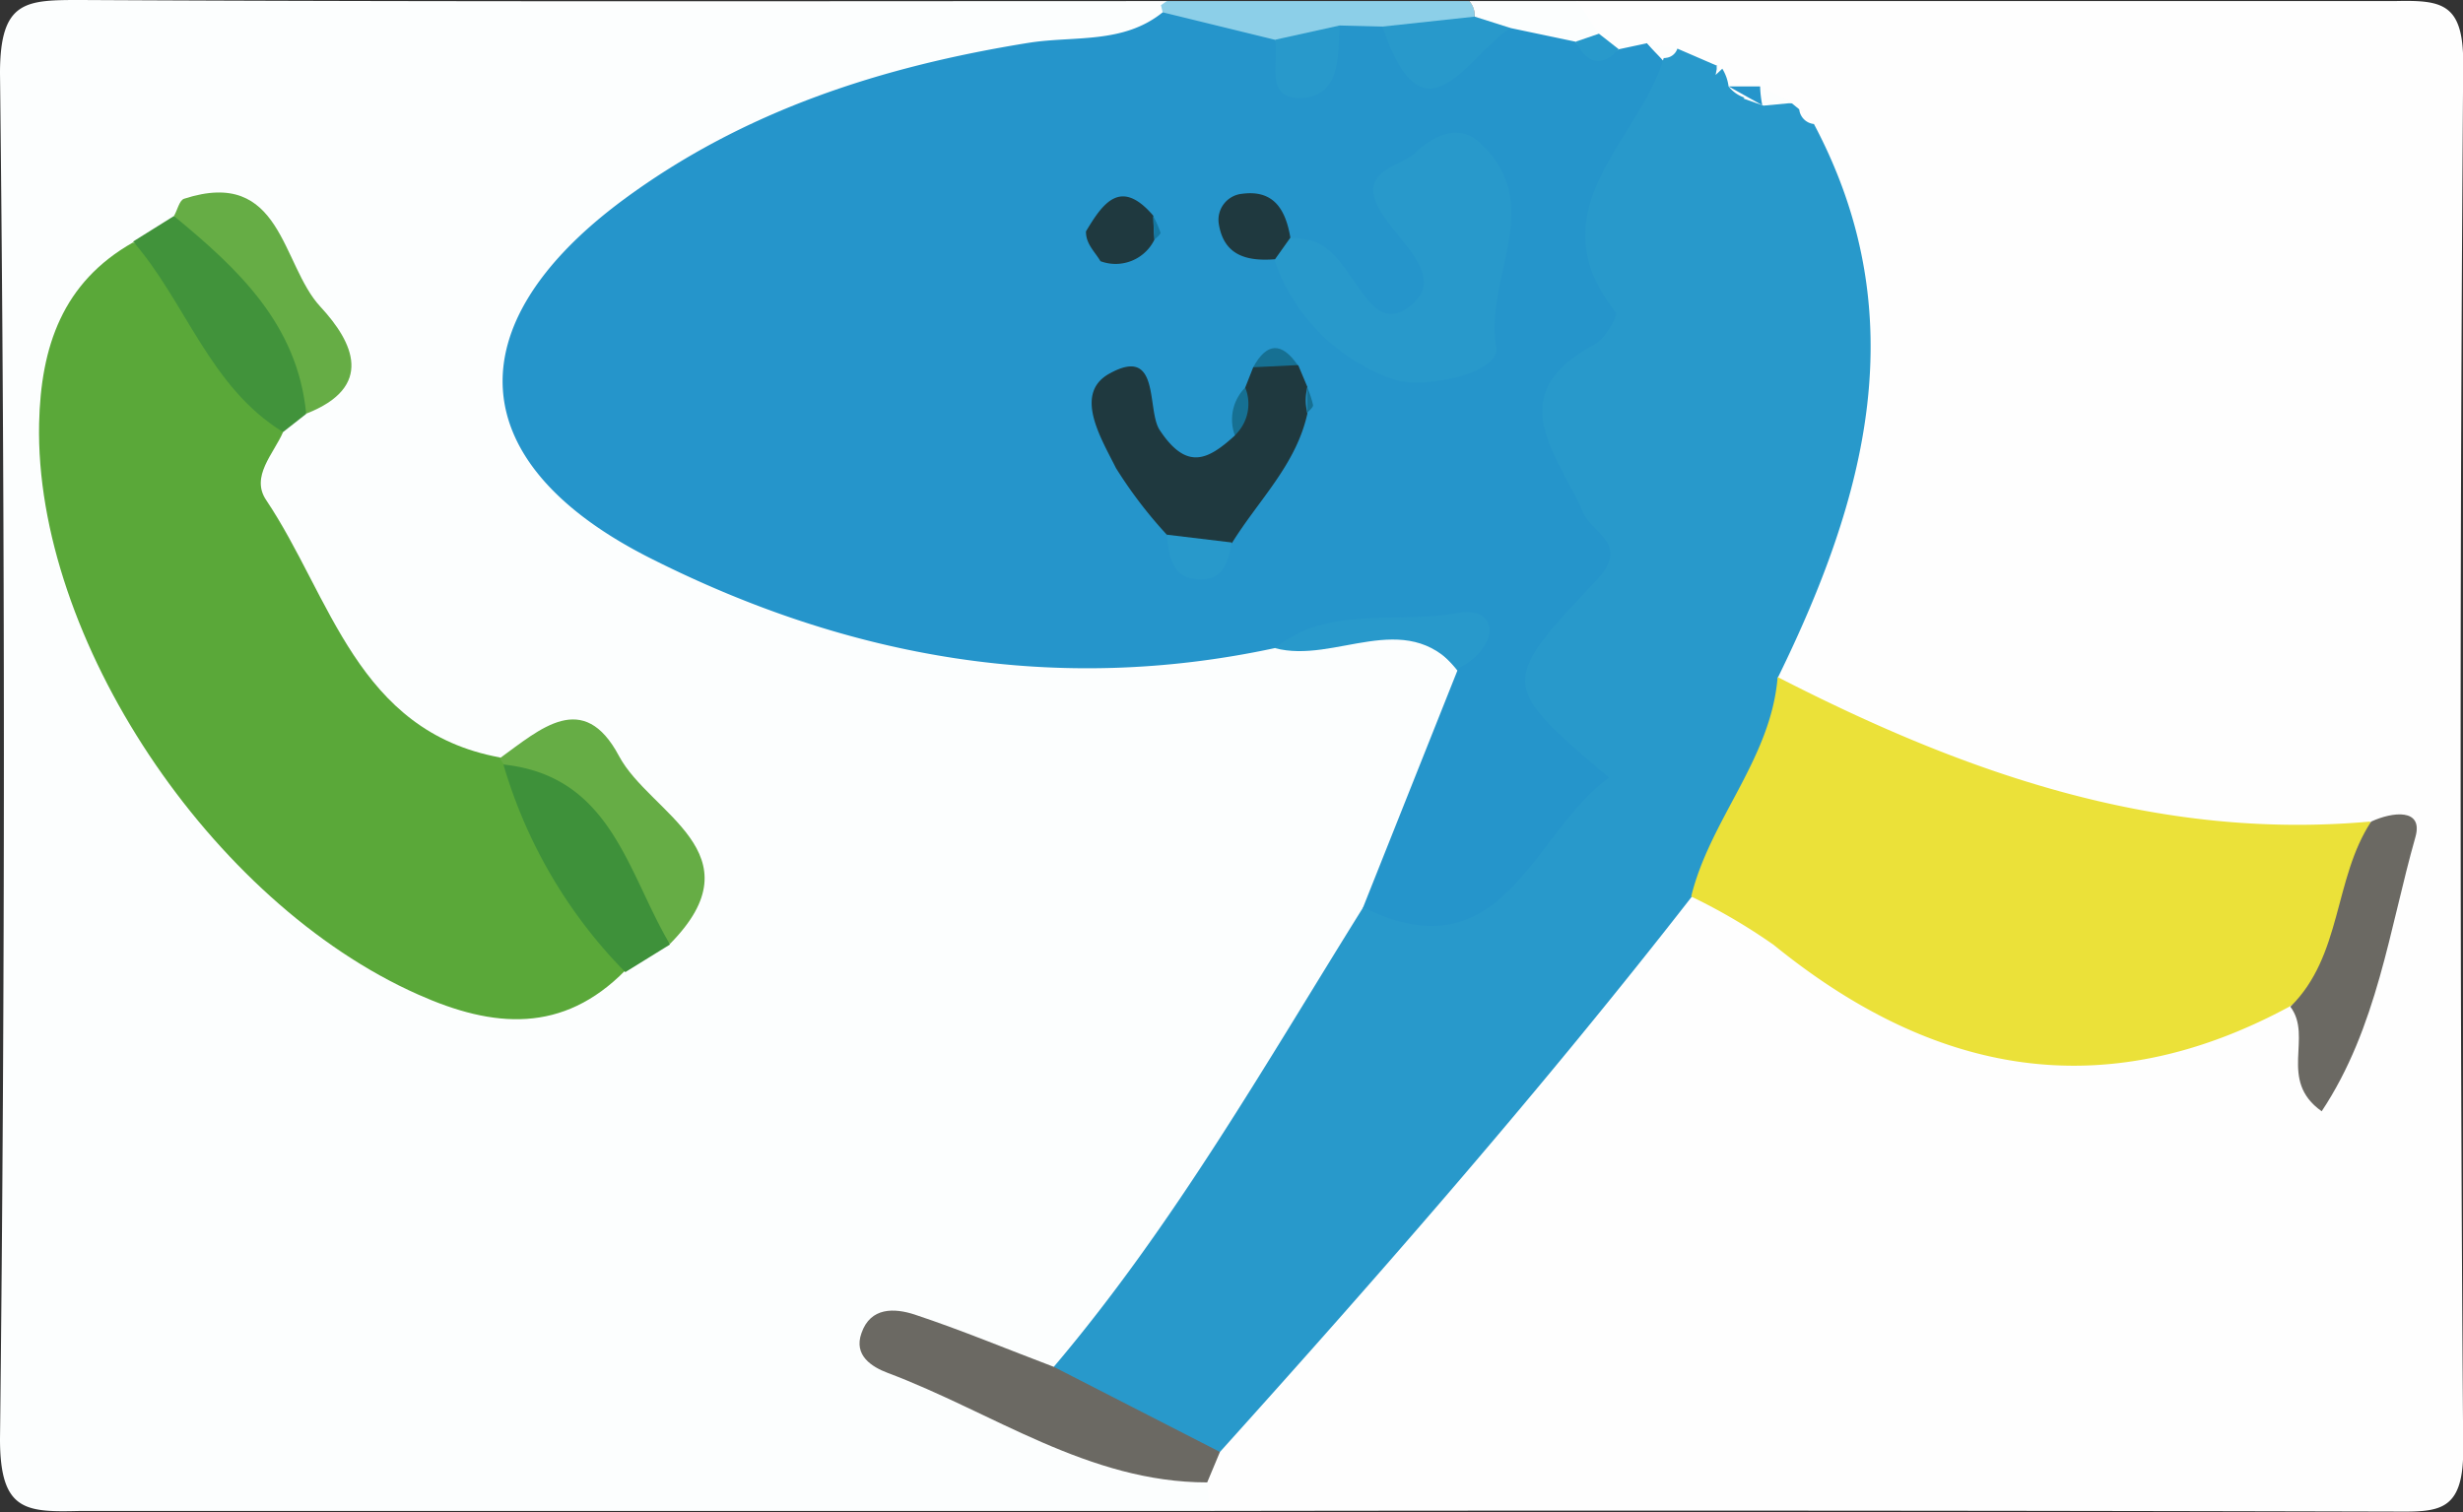
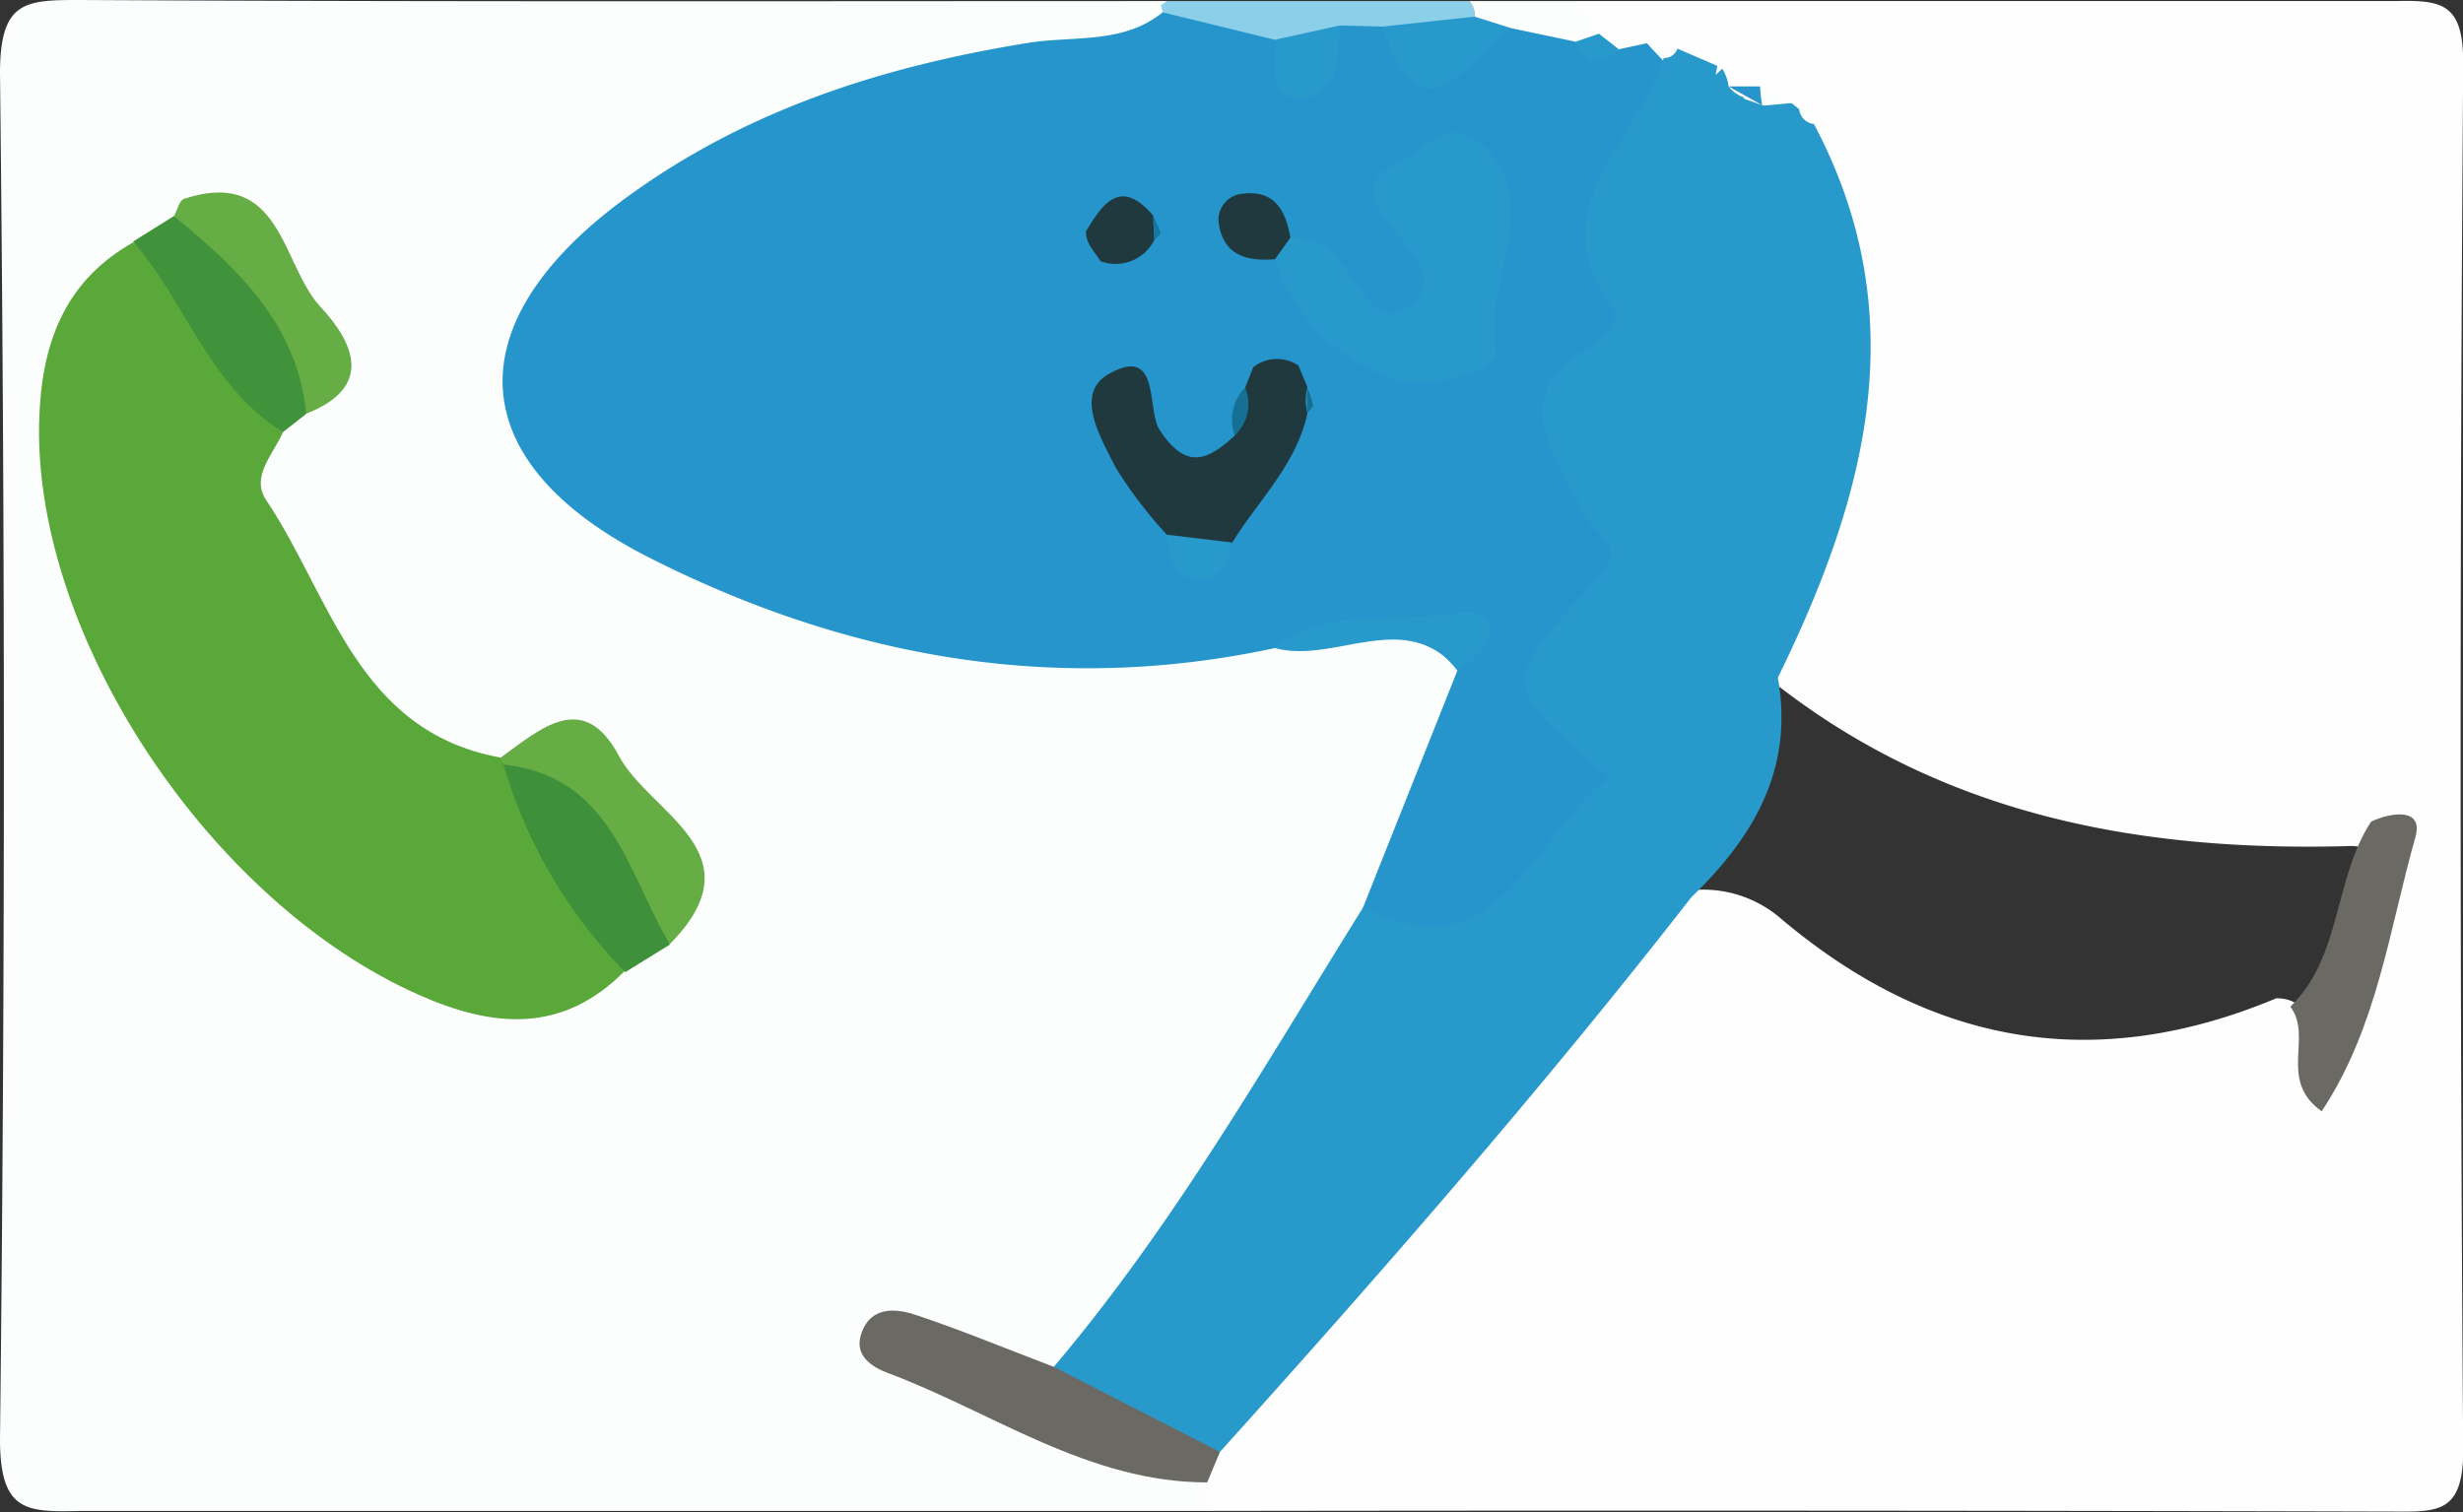
<svg xmlns="http://www.w3.org/2000/svg" id="レイヤー_1" data-name="レイヤー 1" viewBox="0 0 113.99 69.99">
  <rect x="0" y="0" width="113.99" height="69.99" fill="#333333" stroke="none" />
  <defs>
    <style>.cls-1{fill:#fcfefe;}.cls-2{fill:#fefefe;}.cls-3{fill:#8ccfe8;}.cls-4{fill:#2595cb;}.cls-5{fill:#2899cb;}.cls-6{fill:#5aa839;}.cls-7{fill:#6b6963;}.cls-8{fill:#66ad45;}.cls-9{fill:#41933b;}.cls-10{fill:#3e913a;}.cls-11{fill:#ebe139;}.cls-12{fill:#1f393f;}.cls-13{fill:#167093;}.cls-14{fill:#1578a1;}</style>
  </defs>
  <title>名称未設定-1</title>
  <path class="cls-1" d="M56,69.94c-17.42,0-34.84,0-52.25,0C1.22,70,0,70,0,66.61Q.36,35,0,3.39C0,0,1.2,0,3.75,0,20.51.09,37.26.05,54,.05a1.49,1.49,0,0,1,.4,1.4c-1.19,2.19-3.36,1.81-5.27,1.88A35.22,35.22,0,0,0,30.59,9.64c-2.94,2-5.89,4.26-5.63,8.2.29,4.21,3.85,5.88,7.14,7.53,8.77,4.4,18,5.23,27.57,3.53,2.67-.11,5.48-1,7.73,1.36,1.4,4.65-1.56,8.09-3.29,11.88A178.56,178.56,0,0,1,53,59.77c-1.07,1.45-1.88,3.15-3.69,3.91-2.27.71-4.2-.53-6.5-1.17,4,3.39,8.95,4.09,13.27,6.17A1,1,0,0,1,56,69.94Z" />
  <path class="cls-2" d="M56,69.94l-.14-1.32a2.05,2.05,0,0,1-.18-2.07c6.63-8,13.93-15.42,20.14-23.78a3.69,3.69,0,0,1,2.44-1.56,5.5,5.5,0,0,1,4.15,1.3c6.93,5.86,14.53,7.22,22.94,3.7,1.6,0,1.71,1.57,2.52,2.61,1.09-2.5,1.19-5.15,2.11-7.55.54-1.38.16-2.2-1.48-2.1-9.66.24-18.74-1.49-26.52-7.67-.81-1.6.42-2.78.86-4.11,2.1-6.46,3.55-12.94.73-19.56-.21-.36-.39-.74-.58-1.1-.1-.15-.2-.33-.3-.49A3.4,3.4,0,0,0,81,5a7.74,7.74,0,0,1-1-.36l-.5-.22c-.34-.14-.66-.3-1-.46s-.68-.29-1-.44a13.26,13.26,0,0,0-1.65-.41,7.73,7.73,0,0,1-1.18-.25,4,4,0,0,1-1.1-.57C73,1.61,72.35,1,73,.05c12.61,0,25.21,0,37.81,0C113,0,114,.12,114,2.92q-.24,32.1,0,64.21c0,2.92-1.18,2.85-3.26,2.84Q83.37,69.9,56,69.94Z" />
  <path class="cls-3" d="M53.81.57,53.73.24,54,.05H68a.92.92,0,0,1-.07,1.33,6.19,6.19,0,0,1-3.58.91c-.74,0-1.47.07-2.2.11a23.93,23.93,0,0,1-3.69.39C56.69,2.49,54.82,2.43,53.81.57Z" />
  <path class="cls-1" d="M68.25.77A1,1,0,0,0,68,.05h5l1,1.51a1,1,0,0,1-.7,1.1,5.17,5.17,0,0,1-3.54-.42A2.39,2.39,0,0,1,68.25.77Z" />
  <path class="cls-4" d="M69.92,1.3l3,.63a1.48,1.48,0,0,0,2,.35L76.23,2c.44.55,1.07,1,1.27,1.68-.41,3.41-2.38,6.18-2.35,10.15s-.26,8.12-.36,12.2c-.08,3.28-2.86,6,.21,10,.94,1.21-2.48,5.15-5,6.64-2.08,1.24-4.92,2.63-6.93-.63l4.38-11C65,27.93,61.91,29.73,59,30c-10.1,2.17-19.7.46-28.8-4.11C21.4,21.5,21,15.07,28.83,9.26c5.61-4.15,12-6.19,18.79-7.28,2.09-.33,4.36.07,6.19-1.41L59,1.84c1.41,1.66,2.09,0,3-.66l2,.05C65.93,3.46,67.93,1.66,69.92,1.3Z" />
  <path class="cls-5" d="M63.09,42c6.52,3.23,7.84-3.49,11.38-6-5-4.26-5.13-4.35-.62-9.1,1.64-1.73-.15-2.17-.59-3.19-1.14-2.65-3.85-5.42.52-7.75.49-.26,1.12-1.34,1-1.5C71,9.69,75.87,6.54,77,2.68a.62.62,0,0,0,.63-.43l1.85.8-.08.42.31-.29A2.06,2.06,0,0,1,80,4a1.56,1.56,0,0,0,1.38.59,5.48,5.48,0,0,1,1.56.2l.33.27a.76.76,0,0,0,.68.68c4.72,8.89,2.4,17.32-1.67,25.63.76,4.22-1.13,7.39-4,10.16C71.38,50.39,64,58.84,56.46,67.21c-3.13-.2-6.12-.69-7.69-3.94C54.33,56.71,58.56,49.26,63.09,42Z" />
  <path class="cls-6" d="M13.1,20c-.43,1-1.52,2.06-.78,3.15,3,4.48,4.2,10.69,10.81,11.91.19.13.39.25.59.37,2.06,3,4.35,5.85,5.22,9.49-2.89,2.94-6.11,2.67-9.58,1.12C9.73,41.77,1.6,29.52,1.81,19.6c.08-3.55,1.08-6.53,4.35-8.38C9.85,13.08,11.32,16.68,13.1,20Z" />
  <path class="cls-7" d="M48.77,63.27l7.69,3.94-.59,1.41c-5.5,0-9.91-3.24-14.79-5.07-.74-.28-1.58-.81-1.21-1.84.42-1.22,1.54-1.16,2.46-.86C44.5,61.57,46.63,62.46,48.77,63.27Z" />
  <path class="cls-8" d="M23.13,35.1C25,33.75,27,31.89,28.65,35c1.42,2.66,6.52,4.48,2.36,8.69-3.25-2.15-4.34-6.29-7.71-8.33Z" />
  <path class="cls-9" d="M13.1,20c-3.4-2.09-4.49-6-6.94-8.82L8.05,10c4.66,1.4,6.91,4.77,6.12,9.16Z" />
  <path class="cls-10" d="M23.3,35.39c5,.53,5.73,5,7.71,8.33L28.94,45A22.78,22.78,0,0,1,23.3,35.39Z" />
  <path class="cls-8" d="M14.17,19.15C13.77,15,11,12.43,8.05,10c.16-.27.25-.73.47-.8,4.54-1.47,4.49,3.05,6.31,5C16.36,15.85,17.34,17.91,14.17,19.15Z" />
  <path class="cls-5" d="M59,30c2.49-2,5.65-1.12,8.44-1.62,2-.36,2,1.6,0,2.59C65,28.11,61.79,30.75,59,30Z" />
-   <path class="cls-11" d="M78.27,41.5c.87-3.57,3.7-6.37,4-10.16,8.61,4.42,17.52,7.58,27.42,6.69.85,3.77-.53,6.58-3.74,8.57-8.63,4.66-16.49,3.13-23.86-2.86A27,27,0,0,0,78.27,41.5Z" />
  <path class="cls-7" d="M106,46.6c2.4-2.35,2-5.93,3.74-8.57,1-.46,2.42-.62,2.05.71-1.21,4.26-1.76,8.81-4.34,12.7C105.41,50,107.06,48,106,46.6Z" />
  <path class="cls-5" d="M74.92,2.28c-.84.9-1.48.63-2-.35L74,1.56Z" />
  <path class="cls-1" d="M77.59,2.25a1,1,0,0,1-.63.44L76.23,2Z" />
  <path class="cls-1" d="M83,4.76l-1.38.13-.94-.33L81.46,4Z" />
-   <polygon class="cls-1" points="79.67 3.18 79.49 3.29 79.44 3.05 79.67 3.18" />
  <path class="cls-4" d="M81.46,4a5.16,5.16,0,0,0,.1.87L80,4Z" />
  <path class="cls-1" d="M84,5.71,83.28,5A2.75,2.75,0,0,1,84,5.71Z" />
  <path class="cls-5" d="M69.92,1.3c-2,1.21-4,5.69-5.94-.07L68.25.77Z" />
  <path class="cls-5" d="M62,1.18c-.09,1.44.08,3.32-1.86,3.36-1.62,0-.94-1.69-1.13-2.7Z" />
  <path class="cls-5" d="M59.72,11a6.43,6.43,0,0,1,1,.14c1.91.56,2.51,4.36,4.35,3.16,2.18-1.44-.56-3.19-1.33-4.81s1.07-1.75,1.81-2.46,2-1.39,3-.36c3,2.83.14,6.23.69,9.38.22,1.25-3.28,1.92-4.58,1.56A8.86,8.86,0,0,1,59,12.08,1.77,1.77,0,0,1,59.72,11Z" />
  <path class="cls-12" d="M54,24.75a20.75,20.75,0,0,1-2.35-3.08c-.7-1.4-2-3.49-.26-4.4C53.73,16,53.05,19,53.68,19.92c1.25,1.88,2.23,1.37,3.47.24a5.9,5.9,0,0,0,.48-2.22L58,17a1.77,1.77,0,0,1,2.09-.08l.42,1a2.36,2.36,0,0,0,0,1.21c-.52,2.38-2.25,4-3.49,6C55.91,25.77,54.88,25.94,54,24.75Z" />
  <path class="cls-12" d="M59.72,11l-.71,1c-1.27.1-2.36-.15-2.6-1.62a1.21,1.21,0,0,1,1.08-1.41C59,8.77,59.51,9.77,59.72,11Z" />
  <path class="cls-12" d="M53.43,11.09a2,2,0,0,1-2.5,1c-.26-.44-.68-.8-.67-1.38.79-1.32,1.61-2.49,3.12-.72C53.38,10.34,53.4,10.72,53.43,11.09Z" />
  <path class="cls-5" d="M54,24.75l3,.36c-.16.83-.33,1.71-1.42,1.71C54.2,26.82,54.12,25.76,54,24.75Z" />
-   <path class="cls-13" d="M60.06,16.9,58,17C58.63,15.84,59.32,15.83,60.06,16.9Z" />
  <path class="cls-13" d="M57.63,17.94a2,2,0,0,1-.48,2.21A2.1,2.1,0,0,1,57.63,17.94Z" />
  <path class="cls-14" d="M53.43,11.09,53.37,10a4.75,4.75,0,0,1,.34.77C53.73,10.83,53.53,11,53.43,11.09Z" />
  <path class="cls-14" d="M50.26,10.69l.67,1.38Z" />
  <path class="cls-13" d="M60.49,19.12c0-.4,0-.8,0-1.21a4.6,4.6,0,0,1,.28.84C60.78,18.86,60.59,19,60.49,19.12Z" />
</svg>